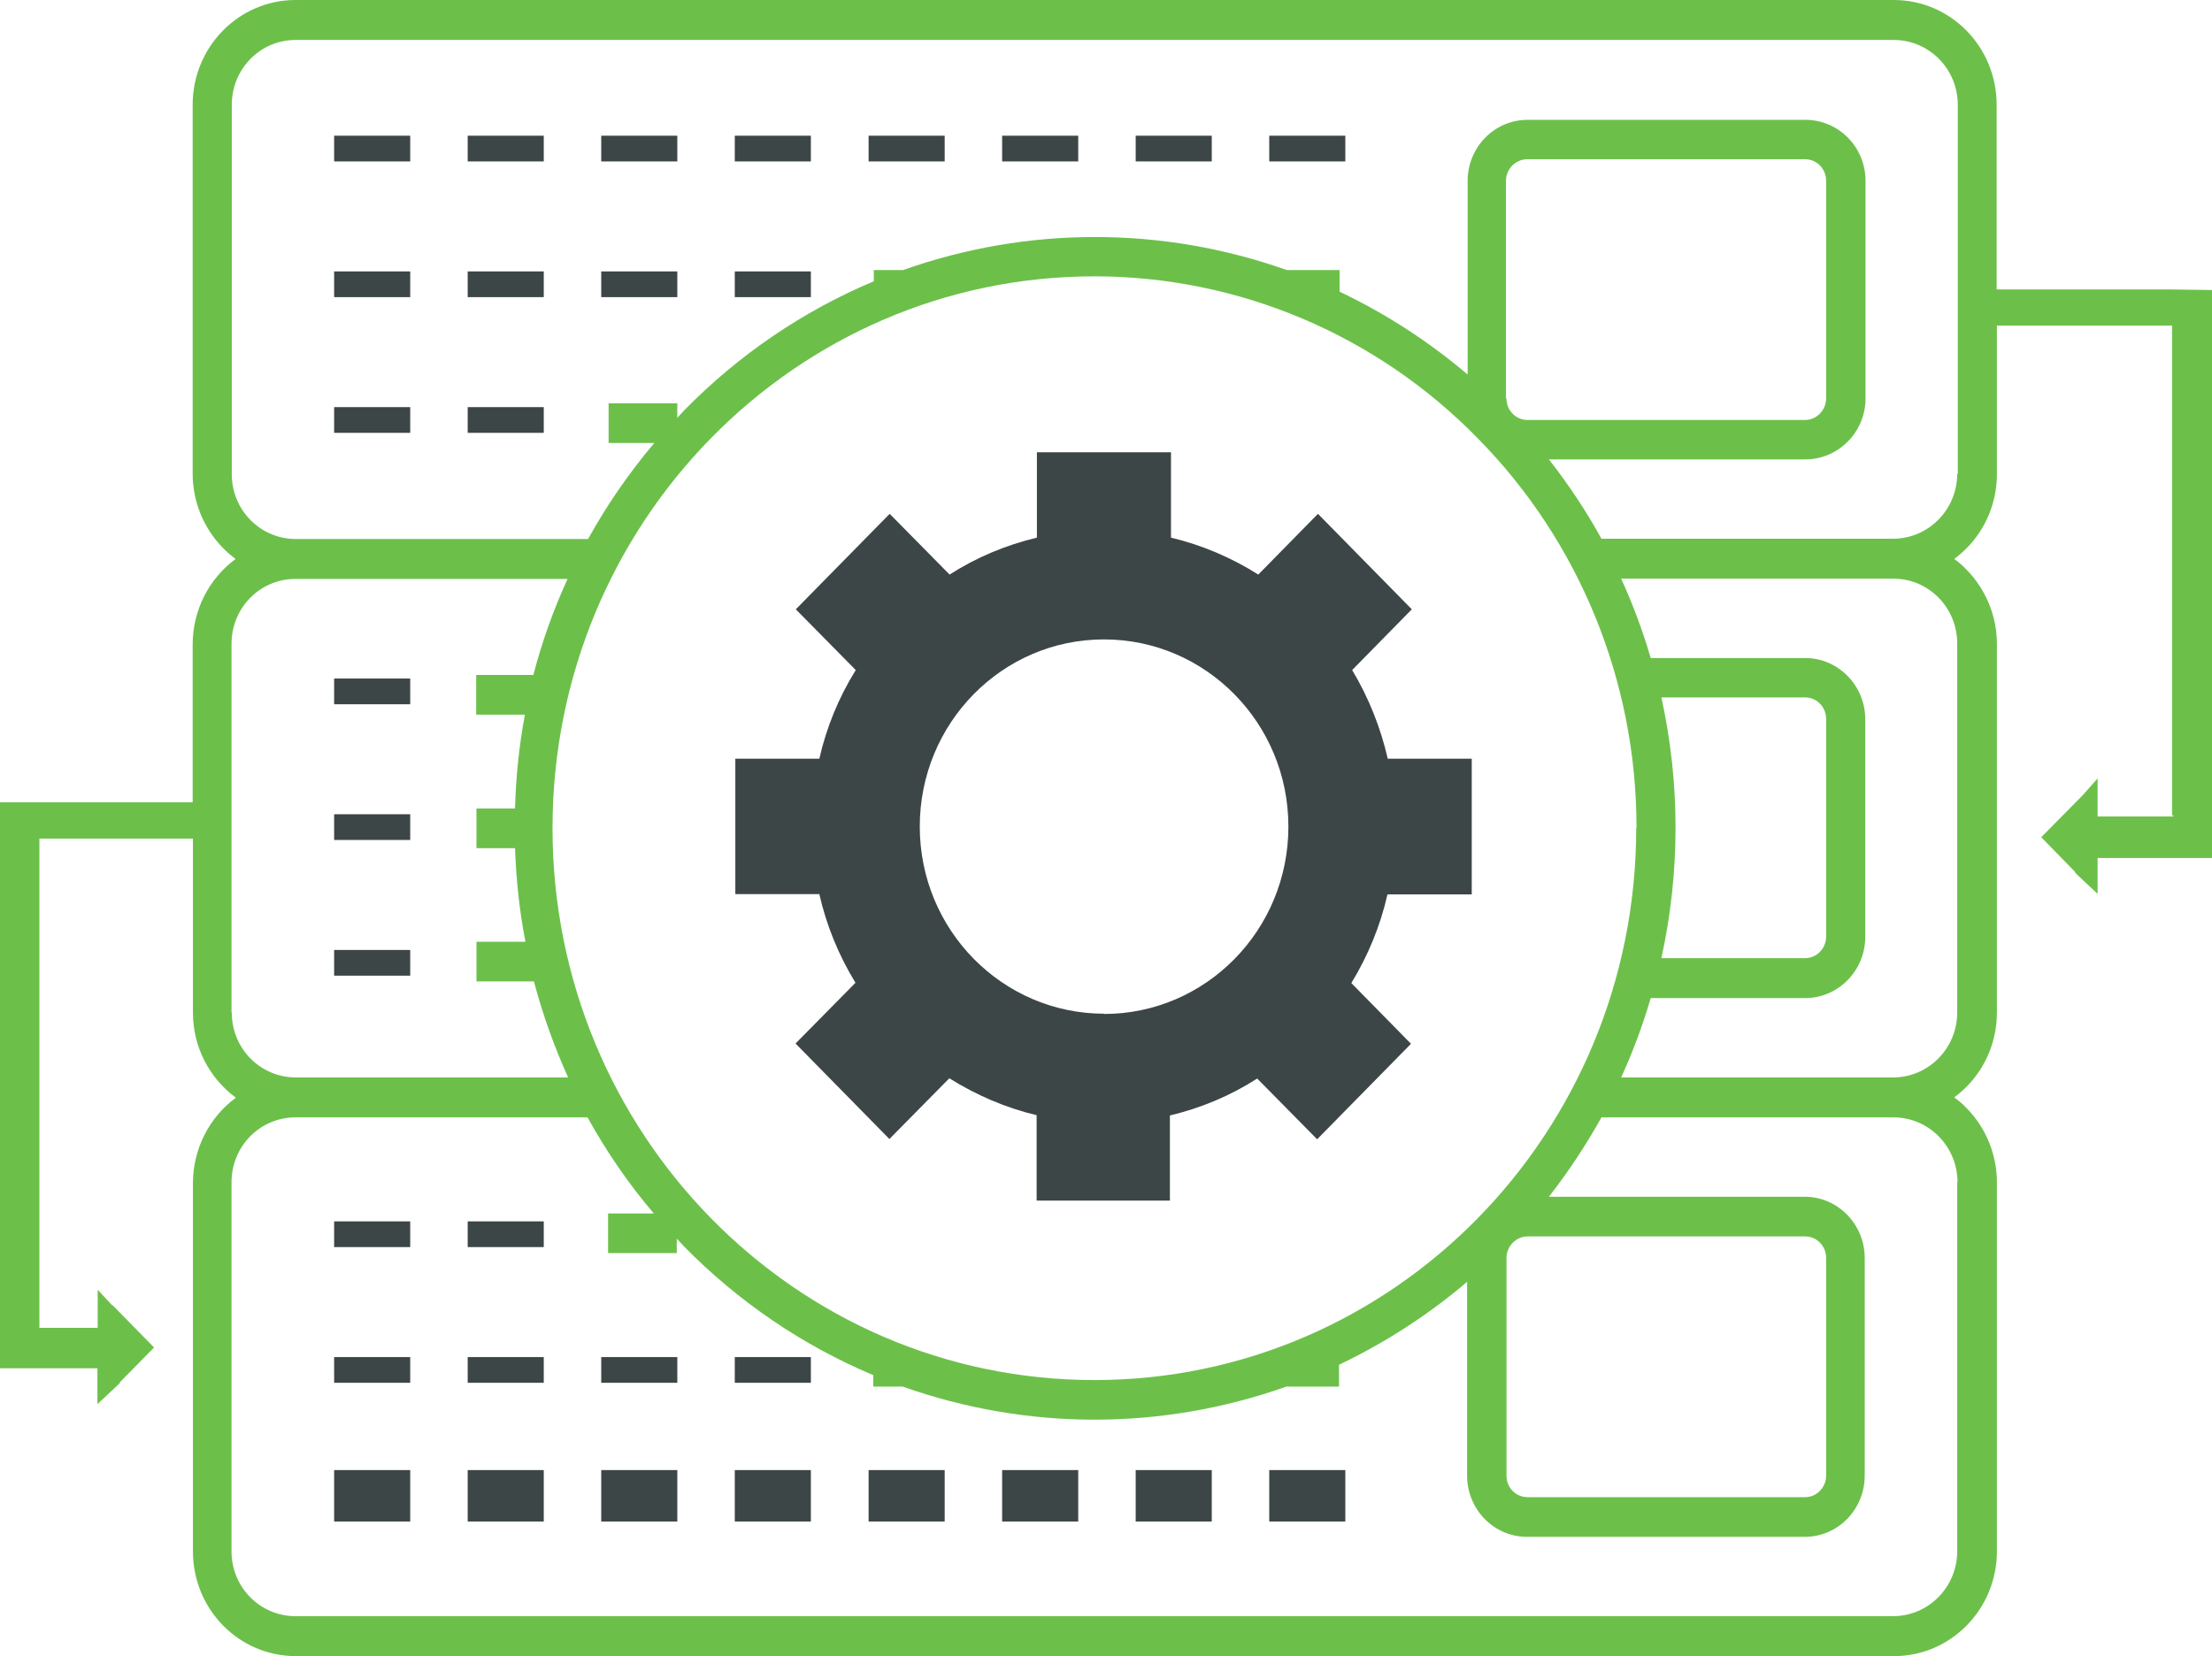
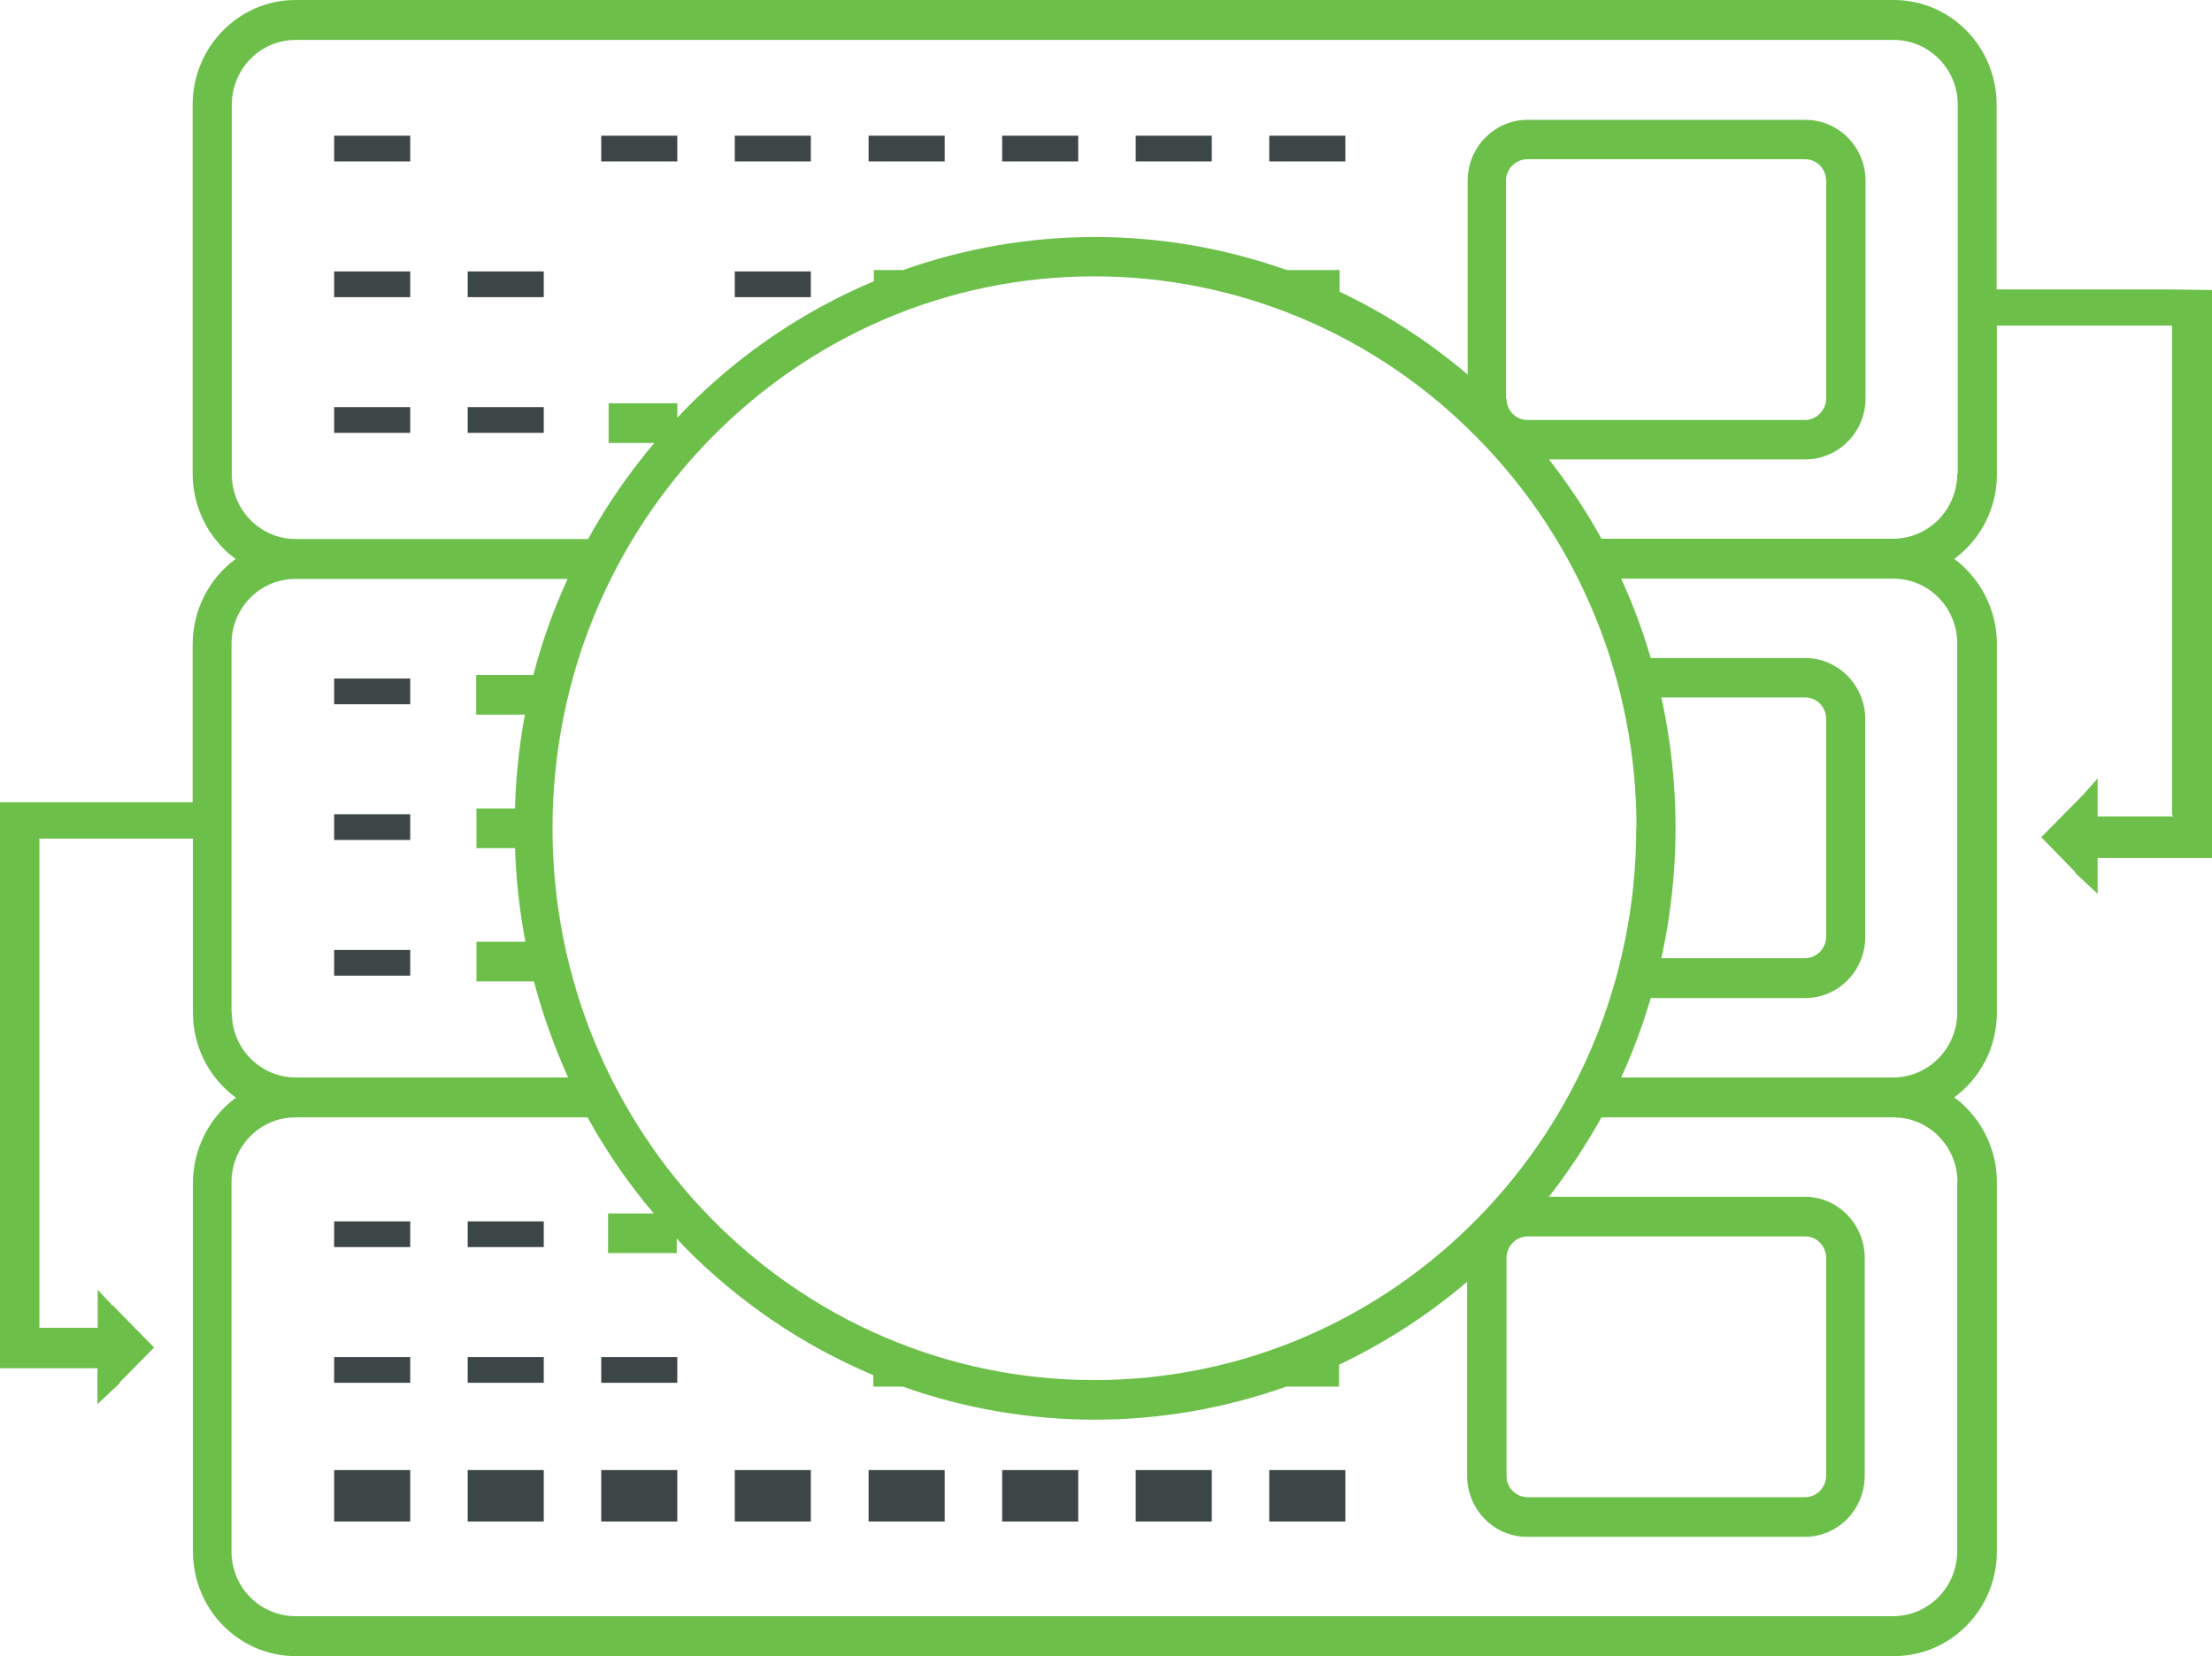
<svg xmlns="http://www.w3.org/2000/svg" id="uuid-1ef19807-692a-4ad8-ae7e-f7d9df057ad6" width="80.83" height="60.54" viewBox="0 0 80.83 60.54">
  <path d="m21.97,49.6h2.78v.94h-2.78v-.94Z" fill="#3d4647" fill-rule="evenodd" />
  <path d="m12.21,24.8h2.78v.94h-2.78v-.94Z" fill="#3d4647" fill-rule="evenodd" />
  <path d="m21.97,53.73h2.78v1.88h-2.78v-1.88Z" fill="#3d4647" fill-rule="evenodd" />
  <path d="m26.85,53.73h2.78v1.88h-2.78v-1.88Z" fill="#3d4647" fill-rule="evenodd" />
-   <path d="m26.85,49.6h2.78v.94h-2.78v-.94Z" fill="#3d4647" fill-rule="evenodd" />
  <path d="m31.74,53.73h2.78v1.88h-2.78v-1.88Z" fill="#3d4647" fill-rule="evenodd" />
  <path d="m12.21,29.76h2.78v.94h-2.78v-.94Z" fill="#3d4647" fill-rule="evenodd" />
  <path d="m12.21,34.72h2.78v.94h-2.78v-.94Z" fill="#3d4647" fill-rule="evenodd" />
  <path d="m17.09,44.64h2.78v.94h-2.78v-.94Z" fill="#3d4647" fill-rule="evenodd" />
  <path d="m12.21,53.73h2.78v1.88h-2.78v-1.88Z" fill="#3d4647" fill-rule="evenodd" />
  <path d="m17.09,49.6h2.78v.94h-2.78v-.94Z" fill="#3d4647" fill-rule="evenodd" />
  <path d="m12.21,44.64h2.78v.94h-2.78v-.94Z" fill="#3d4647" fill-rule="evenodd" />
  <path d="m17.09,53.73h2.78v1.88h-2.78v-1.88Z" fill="#3d4647" fill-rule="evenodd" />
  <path d="m12.21,49.6h2.78v.94h-2.78v-.94Z" fill="#3d4647" fill-rule="evenodd" />
  <path d="m26.85,9.92h2.78v.94h-2.78v-.94Z" fill="#3d4647" fill-rule="evenodd" />
-   <path d="m21.97,9.92h2.78v.94h-2.78v-.94Z" fill="#3d4647" fill-rule="evenodd" />
  <path d="m26.85,4.96h2.78v.94h-2.78v-.94Z" fill="#3d4647" fill-rule="evenodd" />
  <path d="m21.97,4.96h2.78v.94h-2.78v-.94Z" fill="#3d4647" fill-rule="evenodd" />
  <path d="m31.74,4.96h2.78v.94h-2.78v-.94Z" fill="#3d4647" fill-rule="evenodd" />
  <path d="m36.62,4.96h2.78v.94h-2.78v-.94Z" fill="#3d4647" fill-rule="evenodd" />
  <path d="m46.38,4.96h2.78v.94h-2.78v-.94Z" fill="#3d4647" fill-rule="evenodd" />
  <path d="m41.5,4.96h2.78v.94h-2.78v-.94Z" fill="#3d4647" fill-rule="evenodd" />
-   <path d="m17.09,4.96h2.78v.94h-2.78v-.94Z" fill="#3d4647" fill-rule="evenodd" />
  <path d="m46.38,53.73h2.78v1.88h-2.78v-1.88Z" fill="#3d4647" fill-rule="evenodd" />
  <path d="m12.21,14.88h2.78v.94h-2.78v-.94Z" fill="#3d4647" fill-rule="evenodd" />
  <path d="m41.5,53.73h2.78v1.88h-2.78v-1.88Z" fill="#3d4647" fill-rule="evenodd" />
  <path d="m36.62,53.73h2.78v1.88h-2.78v-1.88Z" fill="#3d4647" fill-rule="evenodd" />
  <path d="m12.21,9.92h2.78v.94h-2.78v-.94Z" fill="#3d4647" fill-rule="evenodd" />
  <path d="m12.21,4.96h2.78v.94h-2.78v-.94Z" fill="#3d4647" fill-rule="evenodd" />
  <path d="m17.09,9.92h2.78v.94h-2.78v-.94Z" fill="#3d4647" fill-rule="evenodd" />
  <path d="m17.09,14.88h2.78v.94h-2.78v-.94Z" fill="#3d4647" fill-rule="evenodd" />
  <path d="m79.37,10.58h-6.41V3.83c0-2.12-1.68-3.83-3.76-3.83H10.8c-2.08,0-3.76,1.72-3.76,3.83v13.48c0,1.02.4,2,1.11,2.72.14.15.3.28.46.4-.98.72-1.56,1.87-1.57,3.1v5.79H0v20.69h3.56v1.31l.8-.75.03-.06,1.24-1.26-1.52-1.55v.02l-.54-.58v1.39H1.44v-17.88h5.61v6.37c0,1.23.59,2.38,1.57,3.1-.98.72-1.56,1.87-1.57,3.1v13.48c0,2.12,1.68,3.83,3.76,3.83h58.4c2.08,0,3.76-1.72,3.76-3.83v-13.49c0-1.01-.4-1.99-1.1-2.7-.14-.15-.29-.28-.46-.4.16-.12.31-.25.46-.4.71-.72,1.1-1.69,1.1-2.7v-13.48c0-1.01-.4-1.98-1.1-2.7-.14-.15-.29-.28-.46-.4.16-.12.31-.25.46-.4.71-.72,1.1-1.69,1.1-2.7v-5.43h6.4v17.88l.06.06h-2.78v-1.39l-.54.61-1.52,1.54,1.23,1.26.03.06.8.75v-1.31h4.18V10.6l-1.46-.02ZM8.46,37.01v-13.48c0-1.31,1.04-2.37,2.33-2.37h9.95c-.52,1.13-.94,2.31-1.25,3.51h-2.09v1.45h1.78c-.21,1.13-.33,2.28-.36,3.43h-1.41v1.45h1.41c.04,1.15.16,2.29.38,3.42h-1.79v1.45h2.1c.32,1.21.74,2.38,1.25,3.51h-9.95c-1.29,0-2.34-1.05-2.34-2.37h0Zm51.33-6.74c0,11.14-8.86,20.17-19.8,20.17s-19.8-9.03-19.8-20.17c0-11.14,8.86-20.17,19.8-20.17,5.25,0,10.29,2.12,14,5.91,3.73,3.78,5.82,8.91,5.81,14.26h-.01Zm-4.76-15.71v-7.95c0-.43.35-.79.78-.79h10.15c.43,0,.77.35.77.79v7.95c0,.43-.35.79-.77.79h-10.14c-.43,0-.77-.35-.77-.78h0s-.01,0-.01,0Zm.78,30.63h10.15c.43,0,.77.35.77.79h0v7.95c0,.43-.34.79-.77.79h-10.14c-.43,0-.77-.35-.77-.78h0v-7.96c0-.43.35-.79.77-.79h-.01Zm15.71-1.98v13.48c0,1.31-1.04,2.37-2.33,2.38H10.8c-1.29,0-2.34-1.05-2.34-2.37h0v-13.49c0-1.31,1.04-2.37,2.33-2.37h10.68c.69,1.25,1.5,2.43,2.42,3.51h-1.67v1.45h2.51v-.53c.09.09.17.19.26.28,1.98,2.02,4.33,3.62,6.92,4.71v.42h1.08c4.54,1.61,9.47,1.61,14.01,0h1.93v-.8c1.68-.8,3.26-1.82,4.68-3.03v7.08c0,1.24.98,2.24,2.19,2.24h10.15c1.21,0,2.19-1,2.19-2.24v-7.95c0-1.23-.98-2.24-2.19-2.24h-9.35c.71-.91,1.35-1.88,1.92-2.9h10.68c1.28,0,2.33,1.06,2.33,2.37h-.01Zm0-19.69v13.48c0,1.31-1.04,2.37-2.33,2.38h-9.95c.43-.94.79-1.91,1.08-2.9h5.64c1.21,0,2.2-1,2.2-2.24v-7.95c0-1.23-.98-2.24-2.2-2.24h-5.64c-.29-.99-.65-1.96-1.08-2.9h9.95c1.29,0,2.33,1.06,2.33,2.37h0Zm-10.82,1.97h5.26c.43,0,.77.35.77.79v7.95c0,.43-.34.79-.77.79h-5.25c.69-3.14.69-6.39,0-9.53h-.02Zm10.82-8.18c0,1.31-1.04,2.37-2.33,2.38h-10.67c-.56-1.02-1.21-1.99-1.92-2.9h9.37c1.21,0,2.2-1,2.2-2.23v-7.95c0-1.23-.98-2.23-2.2-2.23h-10.15c-1.21,0-2.19,1-2.19,2.23v7.08c-1.42-1.21-3-2.23-4.68-3.03v-.79h-1.93c-4.54-1.61-9.48-1.61-14.02,0h-1.07v.41c-2.59,1.09-4.94,2.69-6.92,4.71l-.26.28v-.53h-2.51v1.45h1.67c-.92,1.09-1.73,2.26-2.42,3.51h-10.68c-1.29,0-2.34-1.05-2.34-2.37h0V3.83c0-1.31,1.04-2.37,2.33-2.37h58.4c1.29,0,2.34,1.06,2.34,2.37v13.5Z" fill="#6cc04a" fill-rule="evenodd" />
-   <path d="m49.41,24.49l2.18-2.22-3.43-3.49-2.18,2.22c-.98-.62-2.06-1.08-3.19-1.35v-3.12h-4.9v3.12c-1.13.27-2.21.72-3.19,1.35l-2.19-2.22-3.43,3.49,2.19,2.22c-.62,1-1.07,2.09-1.33,3.24h-3.07v4.95h3.07c.26,1.15.71,2.24,1.32,3.24l-2.19,2.22,3.43,3.49,2.19-2.22c.99.62,2.06,1.08,3.19,1.35v3.12h4.87v-3.11c1.13-.27,2.21-.72,3.19-1.35l2.19,2.22,3.43-3.49-2.18-2.22c.61-1,1.06-2.09,1.32-3.24h3.08v-4.96h-3.07c-.26-1.14-.7-2.24-1.3-3.24Zm-9.06,12.56c-3.72,0-6.74-3.06-6.74-6.84,0-3.78,3.01-6.84,6.73-6.84,3.72,0,6.74,3.06,6.74,6.84h0c0,3.79-3.02,6.85-6.74,6.85h-.03.03Z" fill="#3d4647" fill-rule="evenodd" />
</svg>